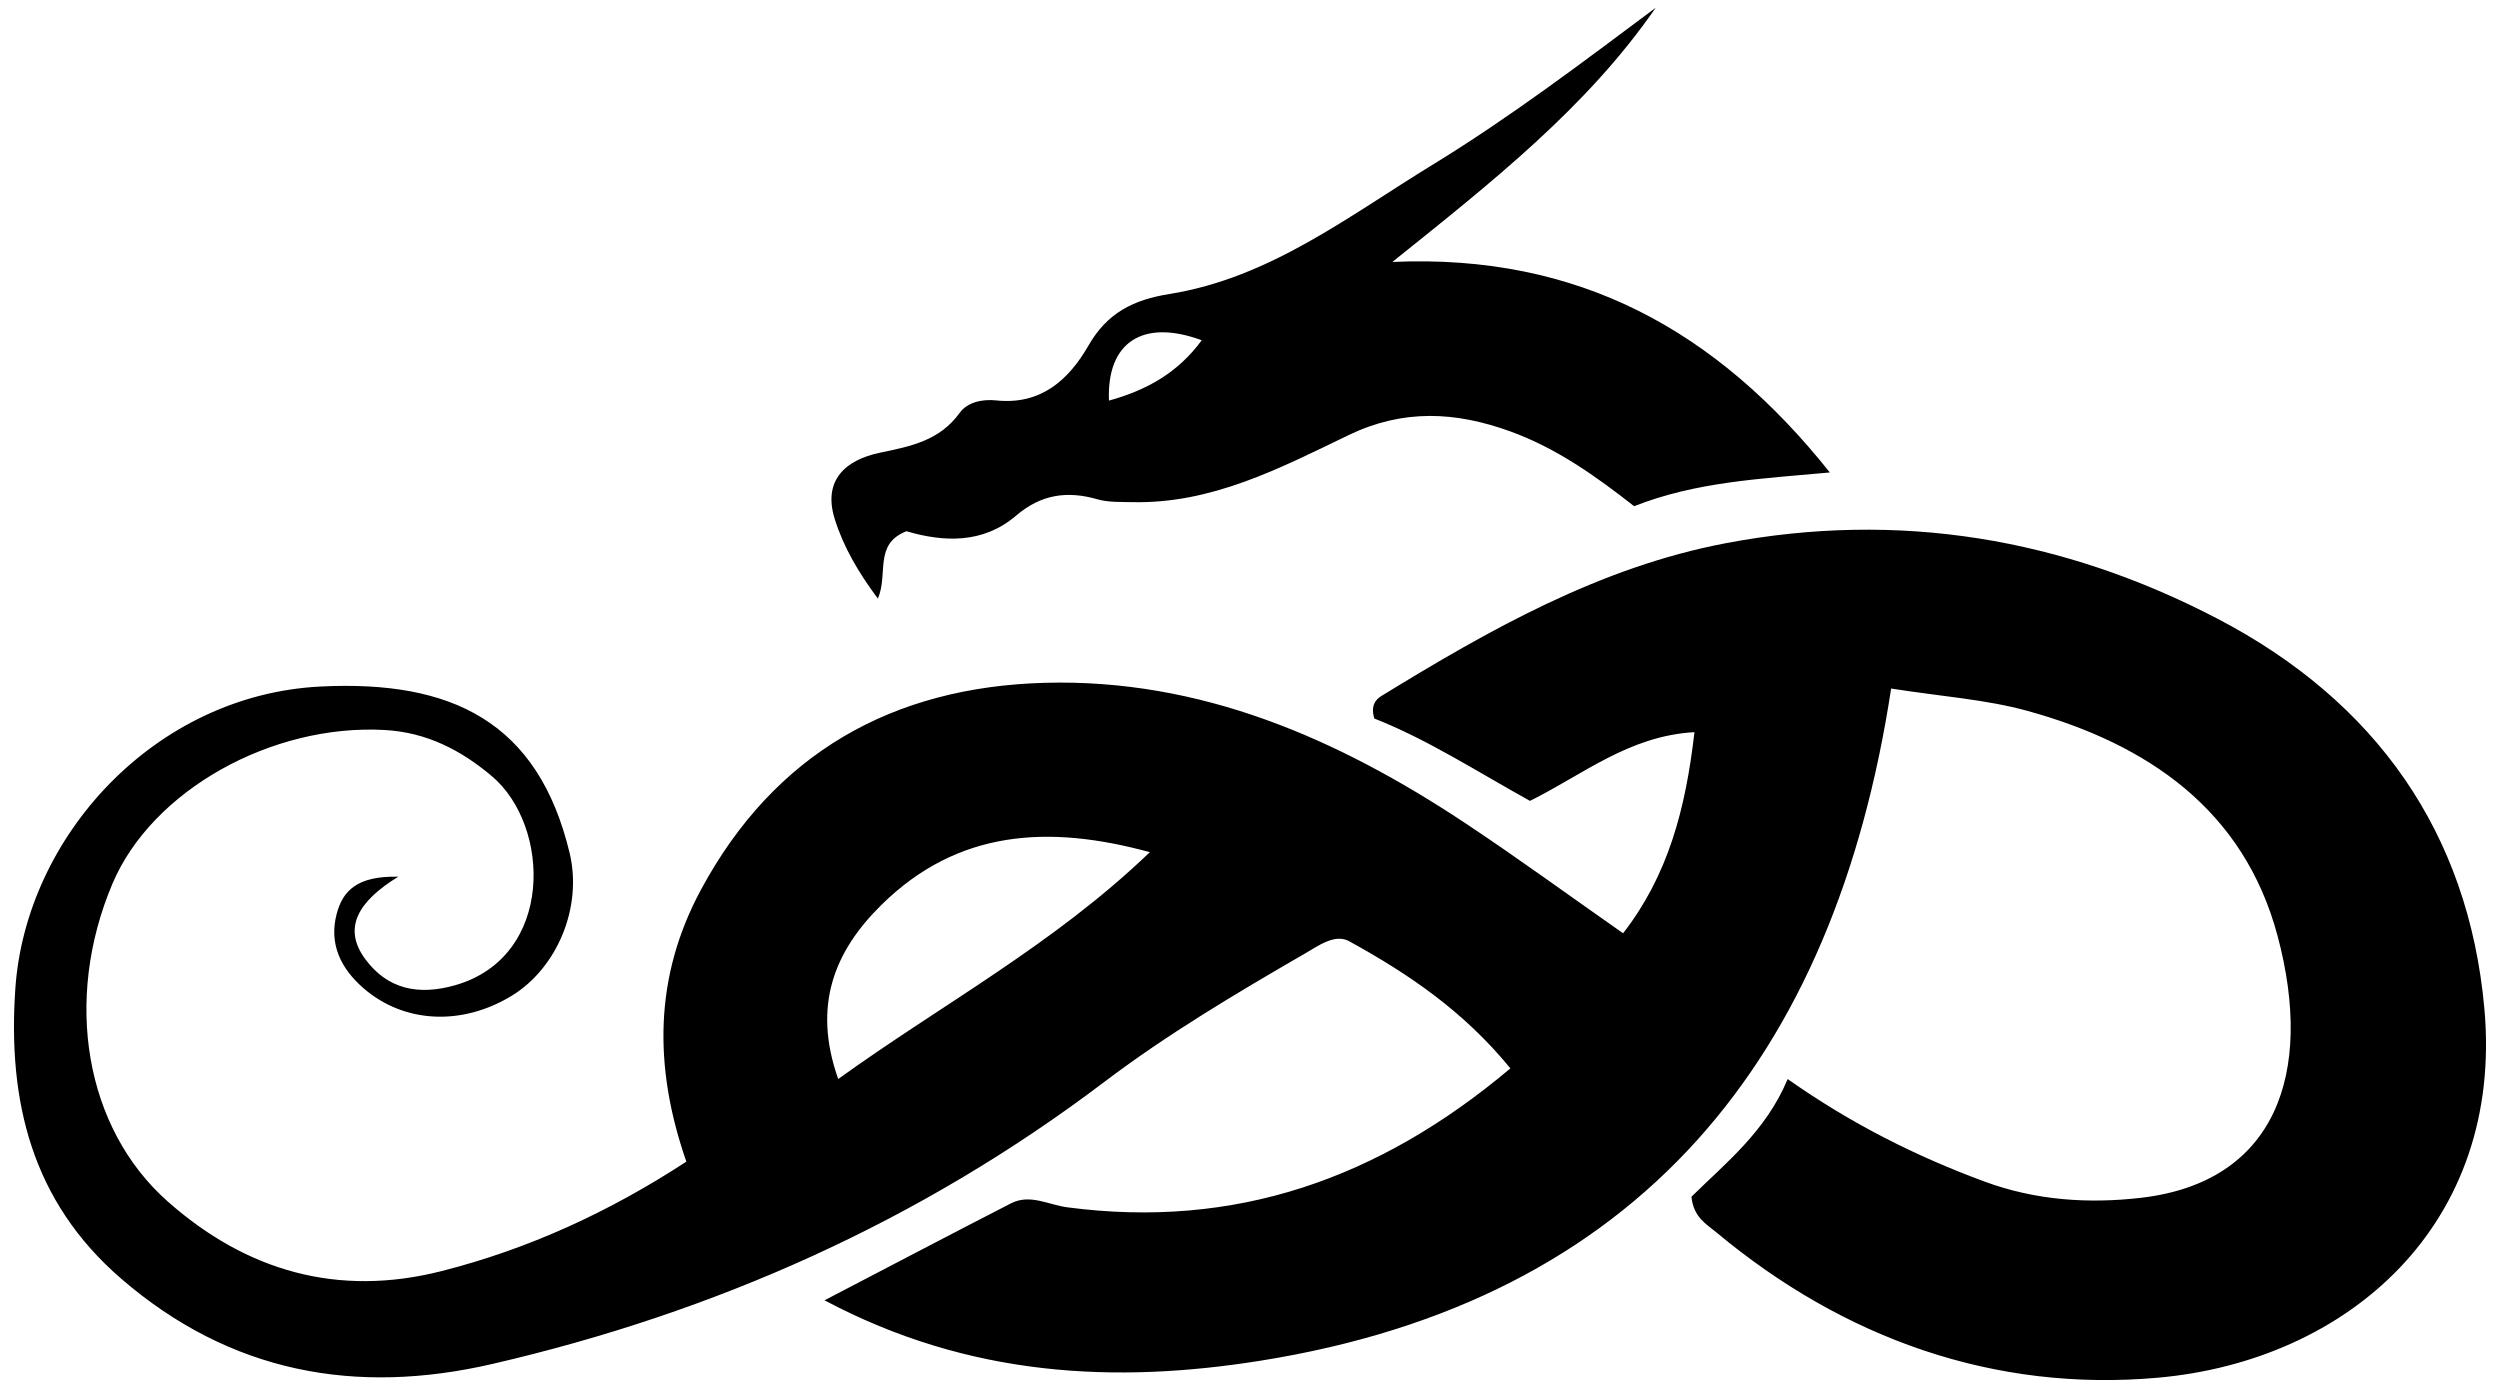
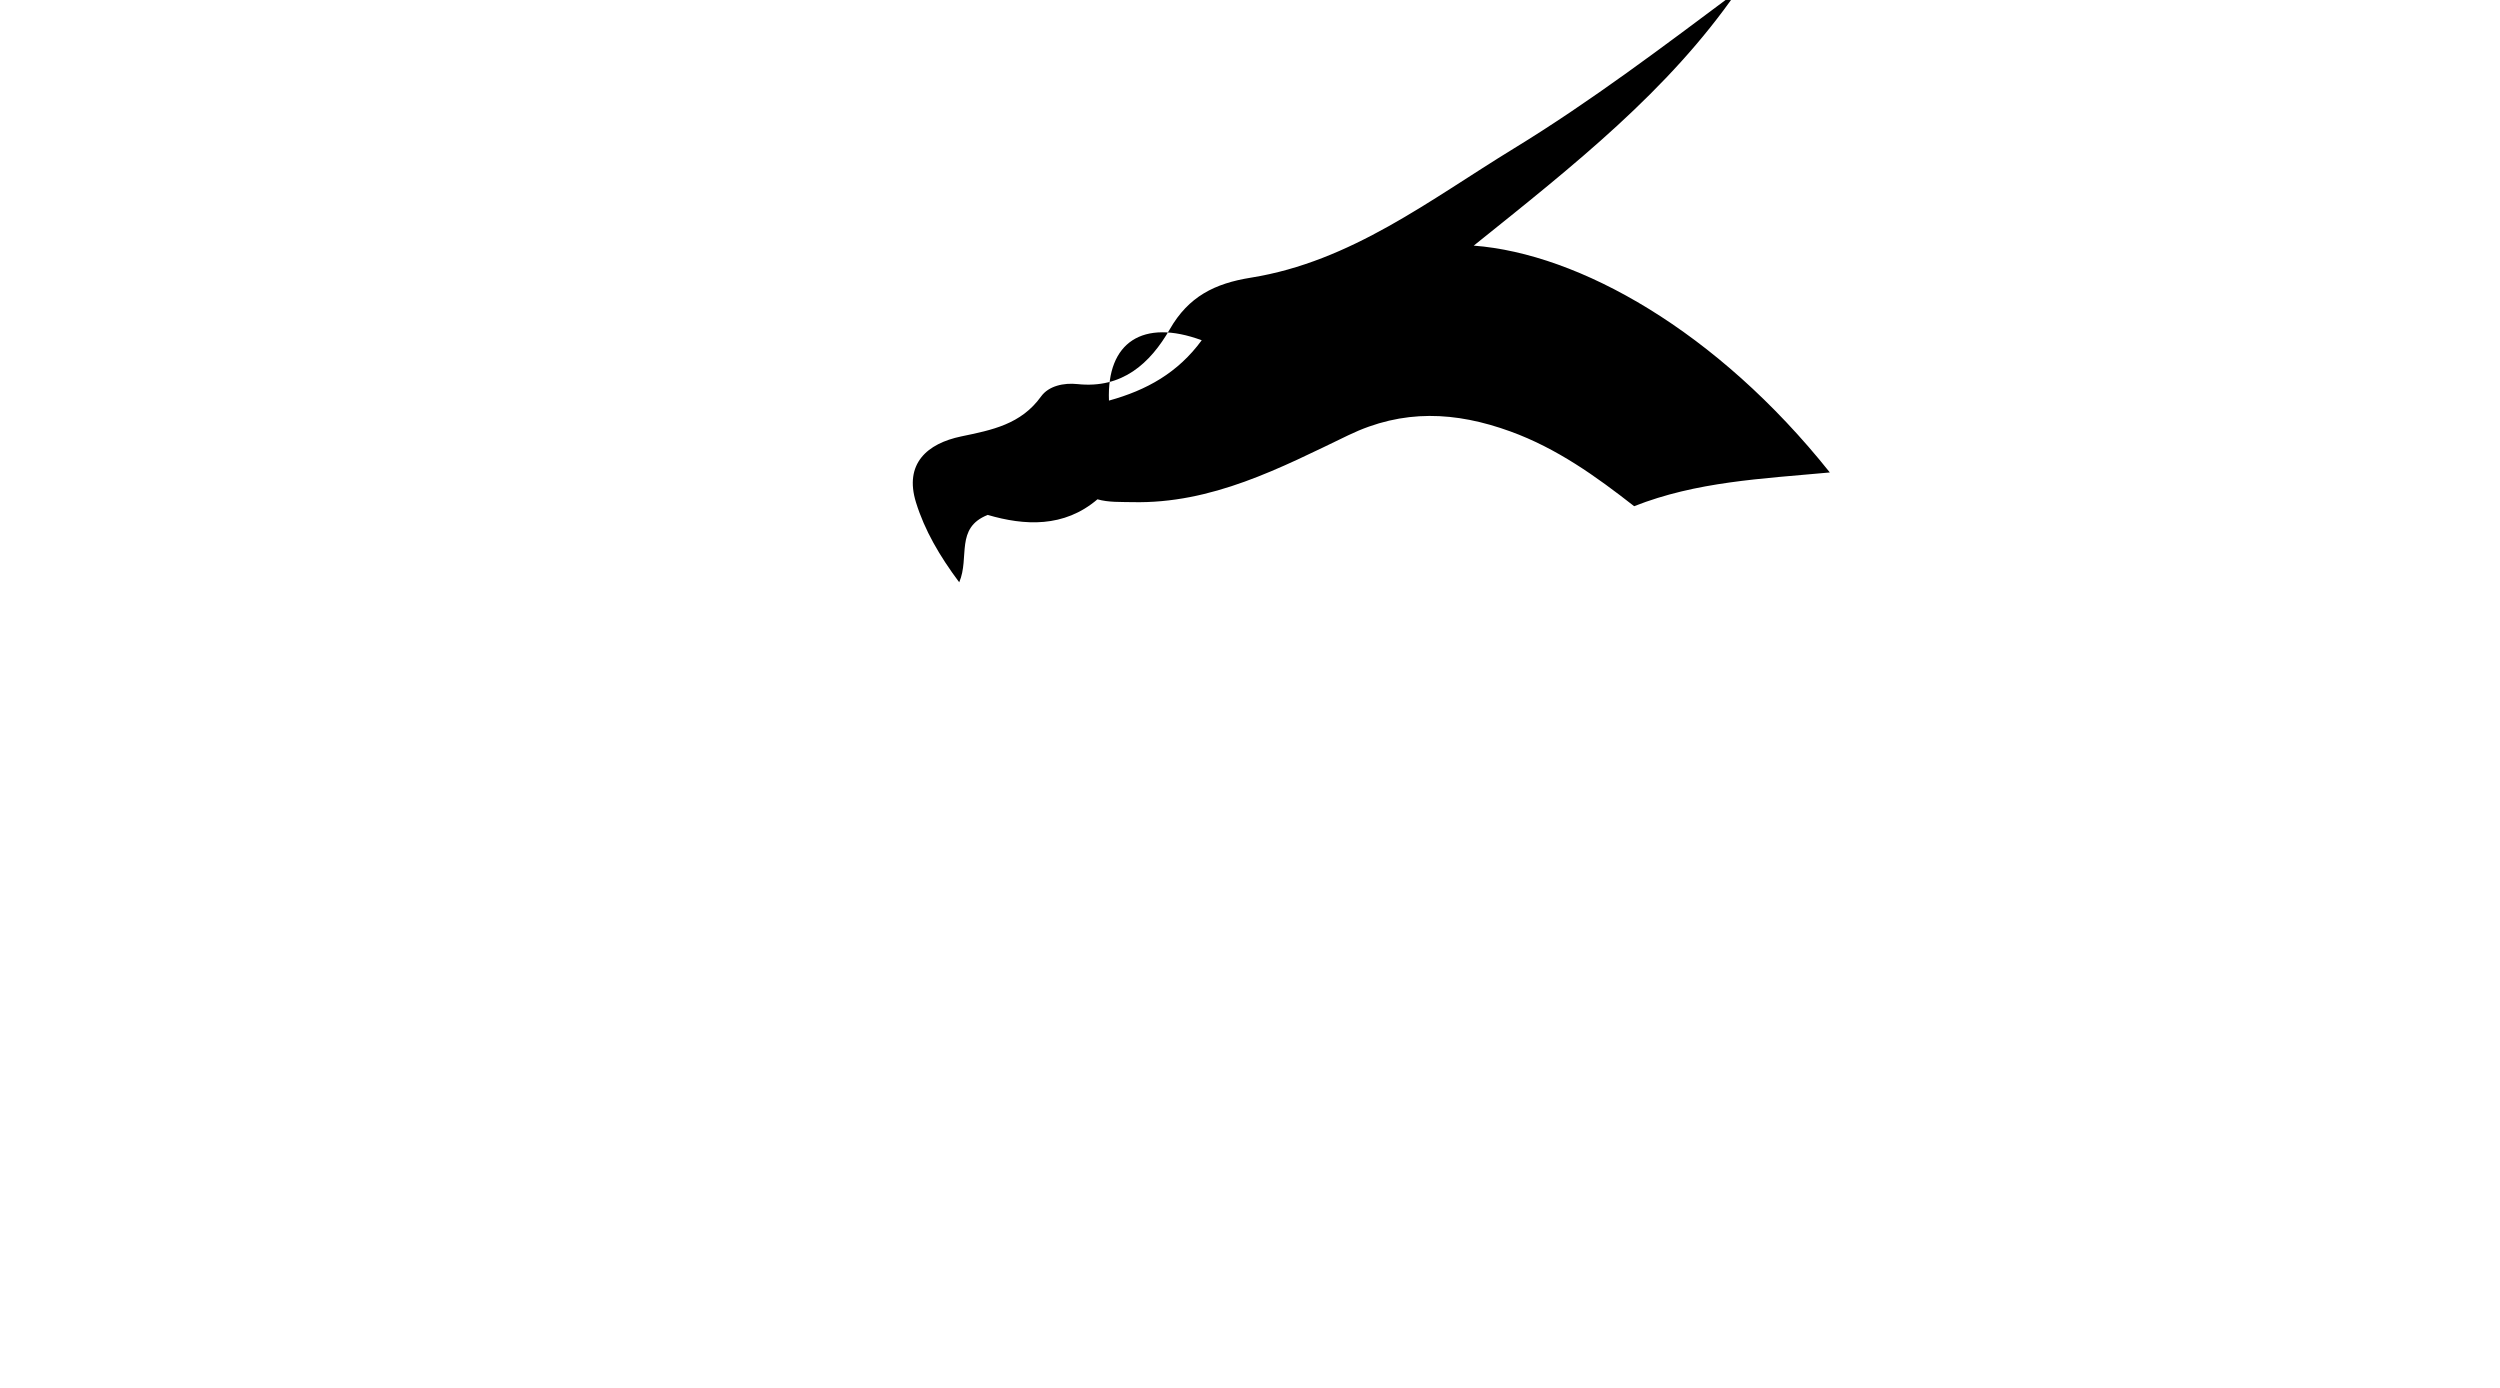
<svg xmlns="http://www.w3.org/2000/svg" version="1.1" id="Layer_1" x="0px" y="0px" viewBox="0 0 2914.769 1618.096" enable-background="new 0 0 2914.769 1618.096" xml:space="preserve">
  <g>
-     <path d="M464.368,1022.148c-47.363,29.014-65.29,60.287-38.112,96.618c25.369,33.913,60.818,42.557,105.033,29.731   c115.289-33.444,110.955-185.554,42.145-243.592c-35.848-30.236-75.919-51.094-125.074-53.808   c-131.756-7.273-271.353,70.575-317.302,179.319c-57.368,135.766-31.9,285.181,64.556,370.468   c92.076,81.414,198.645,111.624,318.785,81.203c101.856-25.792,196.244-69.235,285.817-127.716   c-38.449-110.57-37.542-215.524,16.835-316.654c85.892-159.743,224.024-236.809,401.161-241.622   c181.395-4.929,340.829,64.74,489.068,162.899c61.165,40.501,120.429,83.873,185.097,129.115   c52.321-67.359,72.873-144.506,83.213-234.478c-76.339,4.306-129.887,49.462-191.764,80.123   c-60.831-33.645-119.507-71.654-181.505-96.035c-4.401-14.61,1.235-21.973,8.255-26.275   c126.048-77.25,254.77-150.317,401.895-178.191c200.626-38.01,392.241-6.263,573.198,88.251   c184.071,96.141,292.225,248.934,310.853,454.064c22.901,252.185-158.992,410.999-380.775,430.74   c-190.146,16.925-365.682-45.168-514.859-169.677c-11.373-9.492-26.395-17.177-28.826-41.338   c39.244-38.729,86.859-76.135,112.178-137.214c74.225,52.252,149.84,90.137,229.758,119.611   c59.518,21.951,121.485,25.99,182.836,18.771c155.505-18.299,201.621-143.913,158.668-305.059   c-39.201-147.072-151.334-223.752-291.251-262.459c-49.053-13.57-100.935-16.917-159.359-26.174   c-65.9,431.126-293.517,713.117-734.923,783.647c-168.959,26.997-339.49,19.493-508.663-70.376   c81.701-42.552,149.386-78.154,217.435-113.047c22.137-11.351,43.702,1.73,65.353,4.595   c195.324,25.85,363.305-32.687,516.885-161.948c-54.935-67.234-119.556-110.635-188.006-148.248   c-16.545-9.092-35.76,5.229-52.011,14.628c-80.191,46.382-159.857,93.712-233.818,149.688   C1073.442,1423.446,834.2,1530.043,574.091,1590.231c-159.409,36.886-305.598,10.458-432.793-99.403   C36.709,1400.493,8.877,1283.487,17.884,1152.54c12.17-176.936,162.209-342.567,356.141-352.136   c151.96-7.498,253.29,40.471,290.104,194.124c15.297,63.844-15.033,134.252-67.205,166.248   c-57.962,35.547-125.684,32.472-172.974-8.502c-26.432-22.902-40.73-51.557-31.406-86.81   C399.54,1039.007,415.885,1021.056,464.368,1022.148z M1340.598,993.564   c-118.045-32.307-223.871-26.194-312.845,61.358c-55.022,54.143-80.731,117.536-50.473,203.123   C1098.395,1170.72,1228.118,1101.63,1340.598,993.564z" />
-     <path d="M2133.425,550.845c-80.397,7.419-155.5,10.684-228.152,39.338   c-44.847-35.104-90.374-67.578-144.172-87.133c-64.189-23.333-125.21-26.38-188.859,4.295   c-79.744,38.431-159.37,80.198-252.002,78.103c-13.624-0.308-27.875,0.391-40.703-3.308   c-35.398-10.207-65.842-5.771-94.834,19.02c-38.98,33.334-85.103,30.773-127.939,18.199   c-38.303,15.193-20.784,49.474-33.236,78.561c-22.993-30.847-40.291-60.578-50.367-93.02   c-14.059-45.266,12.986-68.79,52.699-77.065c35.846-7.47,69.628-13.955,93.078-46.549   c8.961-12.454,26.639-16.148,42.426-14.458c52.214,5.586,84.727-23.949,107.741-64.037   c21.819-38.006,52.206-53.271,94.45-60.031c116.937-18.712,208.97-90.909,306.485-150.541   c90.519-55.354,174.915-119.431,260.348-183.168c-80.1,115.786-189.23,201.922-306.981,296.349   C1840.876,295.728,2001.816,385.682,2133.425,550.845z M1401.103,396.709c-68.575-25.328-110.895,2.168-108.151,70.345   C1336.929,454.936,1373.369,434.605,1401.103,396.709z" />
+     <path d="M2133.425,550.845c-80.397,7.419-155.5,10.684-228.152,39.338   c-44.847-35.104-90.374-67.578-144.172-87.133c-64.189-23.333-125.21-26.38-188.859,4.295   c-79.744,38.431-159.37,80.198-252.002,78.103c-13.624-0.308-27.875,0.391-40.703-3.308   c-38.98,33.334-85.103,30.773-127.939,18.199   c-38.303,15.193-20.784,49.474-33.236,78.561c-22.993-30.847-40.291-60.578-50.367-93.02   c-14.059-45.266,12.986-68.79,52.699-77.065c35.846-7.47,69.628-13.955,93.078-46.549   c8.961-12.454,26.639-16.148,42.426-14.458c52.214,5.586,84.727-23.949,107.741-64.037   c21.819-38.006,52.206-53.271,94.45-60.031c116.937-18.712,208.97-90.909,306.485-150.541   c90.519-55.354,174.915-119.431,260.348-183.168c-80.1,115.786-189.23,201.922-306.981,296.349   C1840.876,295.728,2001.816,385.682,2133.425,550.845z M1401.103,396.709c-68.575-25.328-110.895,2.168-108.151,70.345   C1336.929,454.936,1373.369,434.605,1401.103,396.709z" />
  </g>
</svg>